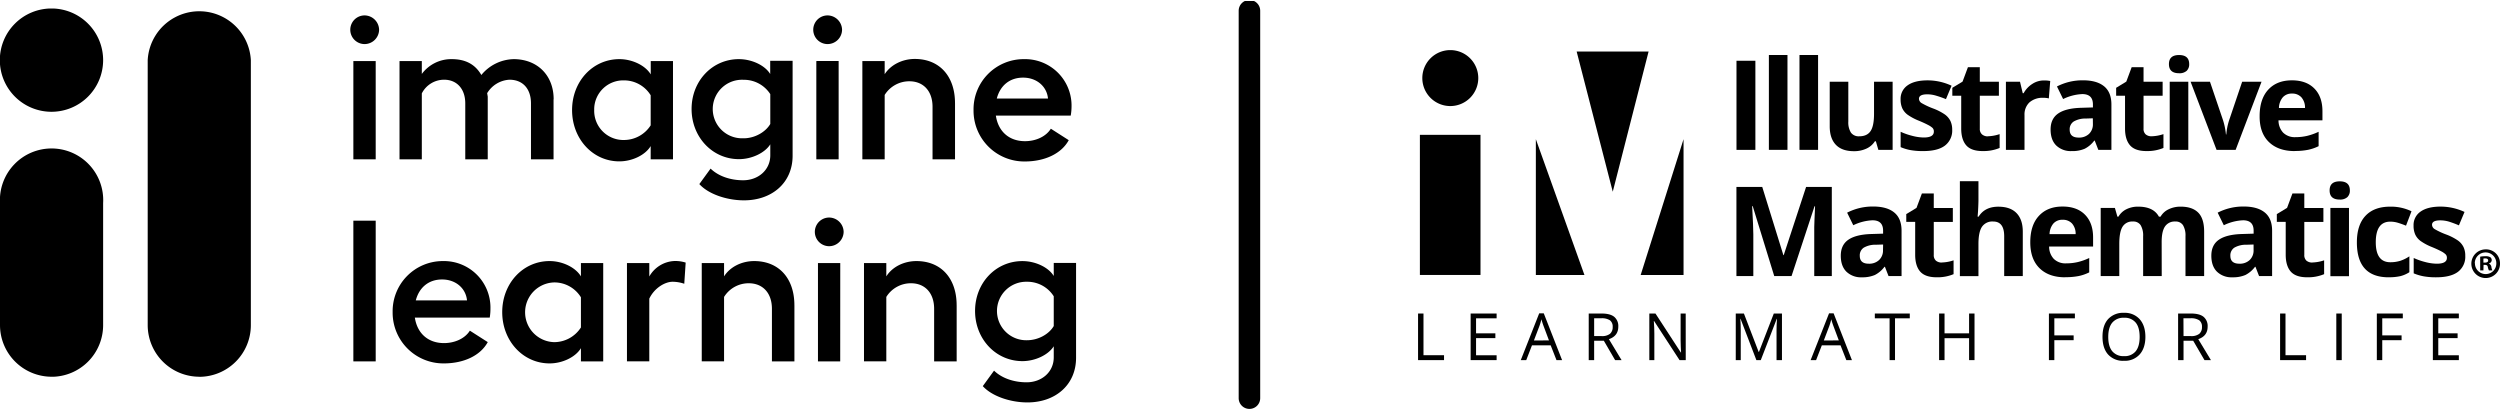
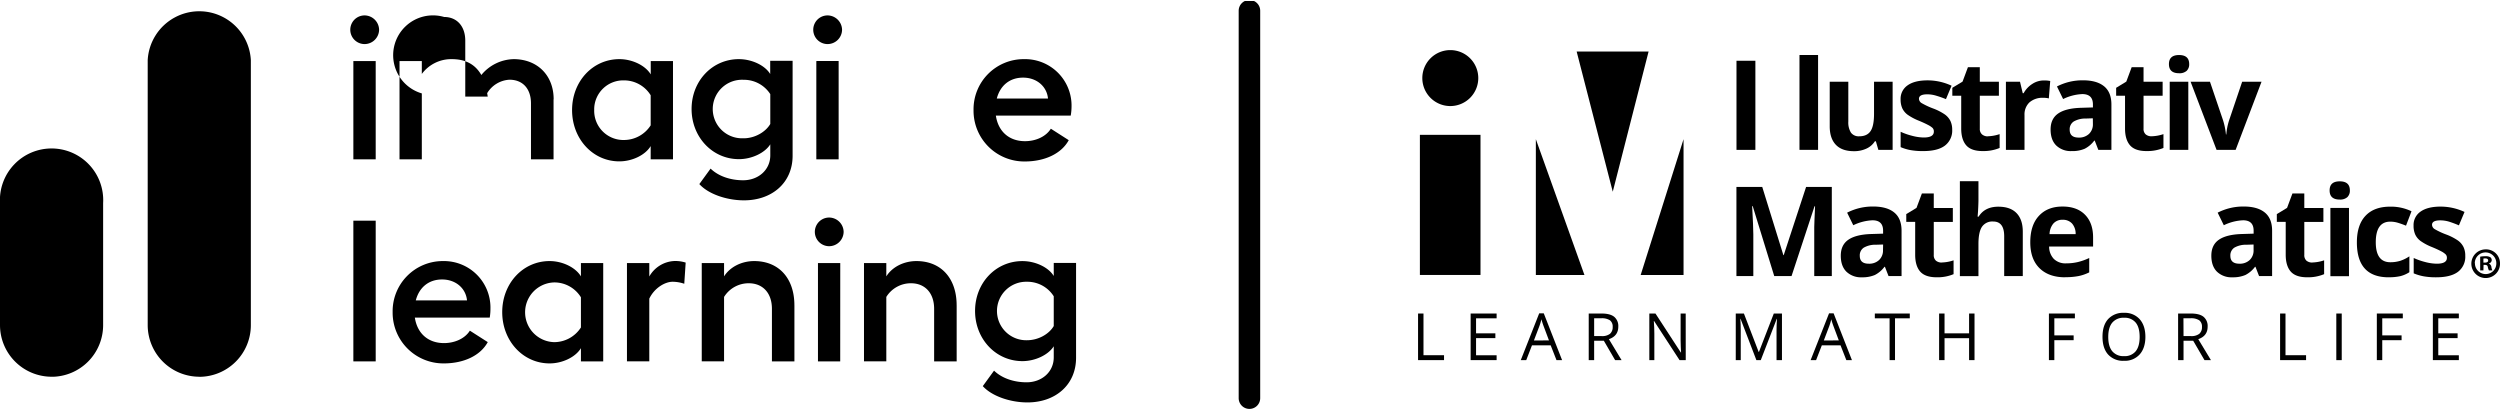
<svg xmlns="http://www.w3.org/2000/svg" viewBox="0 0 1161.64 190">
  <defs>
    <style>.cls-1{fill:none;}.cls-2{clip-path:url(#clip-path);}.cls-3{clip-path:url(#clip-path-2);}.cls-4{fill:#100b70;}.cls-5{clip-path:url(#clip-path-3);}.cls-6{clip-path:url(#clip-path-4);}</style>
    <clipPath id="clip-path" transform="translate(0 0.48)">
      <rect class="cls-1" width="1161.64" height="190" />
    </clipPath>
    <clipPath id="clip-path-2" transform="translate(0 0.48)">
      <rect class="cls-1" width="1161.64" height="190" />
    </clipPath>
    <clipPath id="clip-path-3" transform="translate(0 0.48)">
      <rect class="cls-1" y="3.49" width="500" height="183.01" />
    </clipPath>
    <clipPath id="clip-path-4" transform="translate(0 0.48)">
      <rect class="cls-1" y="3.49" width="116.59" height="171.08" />
    </clipPath>
  </defs>
  <g id="Layer_2" data-name="Layer 2">
    <g id="Layer_1-2" data-name="Layer 1">
      <g id="IL-ILM-full-mark-partner-lockup_K">
        <g class="cls-2">
          <g class="cls-3">
            <path class="cls-4" d="M520.33,94.52" transform="translate(0 0.48)" />
            <path d="M580.56,189.52a5,5,0,0,1-5-5V4.52a5,5,0,1,1,10,0v180a5,5,0,0,1-5,5" transform="translate(0 0.48)" />
          </g>
          <g class="cls-5">
            <path d="M176.15,13.29A6.76,6.76,0,0,1,169.42,20a6.66,6.66,0,1,1,0-13.32,6.81,6.81,0,0,1,6.73,6.6m-1.58,60.27H164.19V27.88h10.38Z" transform="translate(0 0.48)" />
-             <path d="M257.21,45.63V73.56H246.72v-26c0-6.82-3.83-11-10-11a12.93,12.93,0,0,0-10.36,6.26l.27,1.59V73.56H216.19v-26c0-6.82-4-11-9.82-11A11.6,11.6,0,0,0,196,42.92V73.56H185.64V27.88H196v6A17,17,0,0,1,209.93,27c6.26,0,10.83,2.33,13.73,7.37a20,20,0,0,1,15-7.37c10.94,0,18.6,7.43,18.6,18.68" transform="translate(0 0.48)" />
+             <path d="M257.21,45.63V73.56H246.72v-26c0-6.82-3.83-11-10-11a12.93,12.93,0,0,0-10.36,6.26l.27,1.59H216.19v-26c0-6.82-4-11-9.82-11A11.6,11.6,0,0,0,196,42.92V73.56H185.64V27.88H196v6A17,17,0,0,1,209.93,27c6.26,0,10.83,2.33,13.73,7.37a20,20,0,0,1,15-7.37c10.94,0,18.6,7.43,18.6,18.68" transform="translate(0 0.48)" />
            <path d="M312.71,27.88V73.56H302.34V67.39c-2.43,4.12-8.5,7.11-14.58,7.11-12.32,0-21.94-10.47-21.94-23.83S275.44,27,287.8,27c6.07,0,12.14,3,14.57,7.09V27.88Zm-10.37,29.9v-14a14.52,14.52,0,0,0-12.42-6.91A13.5,13.5,0,0,0,276.1,50c0,.22,0,.44,0,.65a13.57,13.57,0,0,0,13.25,13.92h.57a14.74,14.74,0,0,0,12.42-6.81" transform="translate(0 0.48)" />
            <path d="M368.29,27.78v44.1c0,12.61-9.62,20.73-22.6,20.73-7.95,0-16.54-2.89-20.74-7.56l5.23-7.19c3.64,3.54,9.25,5.42,15.13,5.42,7,0,12.61-4.77,12.61-11.59V66.57c-2.43,3.92-8.5,6.9-14.57,6.9-12.33,0-22-10.26-22-23.31S331,27,343.3,27c6.07,0,12.15,2.9,14.58,6.91V27.78ZM357.92,57.12V43.26a14.53,14.53,0,0,0-12.4-6.66,13.6,13.6,0,1,0-.78,27.18h.78c5.12,0,10.16-2.83,12.4-6.66" transform="translate(0 0.48)" />
            <path d="M391.27,13.29A6.74,6.74,0,0,1,384.54,20a6.66,6.66,0,0,1,0-13.32,6.81,6.81,0,0,1,6.73,6.6m-1.59,14.57v45.7H379.31V27.88Z" transform="translate(0 0.48)" />
-             <path d="M443.76,47.5V73.56H433.31V49.14c0-7.37-4.3-11.85-10.75-11.85a13.44,13.44,0,0,0-11.49,6.35V73.56H400.7V27.88h10.37V34c2.81-4.38,8.23-7.09,14-7.09,11.4,0,18.68,7.94,18.68,20.55" transform="translate(0 0.48)" />
            <path d="M497.48,53.25H462.73c1.11,7.38,6.17,11.87,13.55,11.87,5.14,0,9.8-2.22,12-5.8l8.32,5.33c-3.33,6.16-11,9.9-20.46,9.9A23.59,23.59,0,0,1,452.36,51.1c0-.19,0-.37,0-.56A23.3,23.3,0,0,1,475.45,27h.45a21.58,21.58,0,0,1,22,21.22c0,.18,0,.36,0,.53a25.92,25.92,0,0,1-.38,4.49m-10.56-7.94c-.55-5.69-5.32-9.71-11.58-9.71s-10.65,3.73-12.21,9.71Z" transform="translate(0 0.48)" />
            <rect x="164.19" y="102.54" width="10.38" height="65.38" />
            <path d="M227.52,147.09H192.76c1.11,7.37,6.18,11.85,13.56,11.85,5.13,0,9.8-2.22,12-5.78l8.32,5.32c-3.33,6.17-11,9.9-20.46,9.9a23.59,23.59,0,0,1-23.74-23.44c0-.19,0-.38,0-.57a23.31,23.31,0,0,1,23.08-23.54h.46a21.6,21.6,0,0,1,21.91,21.27,5,5,0,0,1,0,.55,25.46,25.46,0,0,1-.33,4.44m-10.56-8c-.56-5.7-5.32-9.71-11.59-9.71s-10.64,3.74-12.21,9.71Z" transform="translate(0 0.48)" />
            <path d="M280.29,121.77v45.68H269.93v-6.16c-2.44,4.1-8.5,7.09-14.57,7.09-12.33,0-22-10.46-22-23.82s9.63-23.73,22-23.73c6.07,0,12.13,3,14.57,7.11v-6.17Zm-10.36,29.89v-14a14.48,14.48,0,0,0-12.43-6.91,13.88,13.88,0,0,0,0,27.75,14.77,14.77,0,0,0,12.43-6.83" transform="translate(0 0.48)" />
            <path d="M318.6,121.56l-.65,9.81a17.29,17.29,0,0,0-5.42-.93c-3.46,0-8.41,2.79-10.83,7.84v29.14H291.32V121.77H301.7V128a14.13,14.13,0,0,1,11.63-7.2,15.92,15.92,0,0,1,5.27.73" transform="translate(0 0.48)" />
            <path d="M369.13,141.38v26.07H358.68V143c0-7.38-4.3-11.86-10.75-11.86a13.44,13.44,0,0,0-11.49,6.35V167.4H326.07V121.77h10.37v6.17c2.8-4.44,8.22-7.11,14-7.11,11.4,0,18.68,7.94,18.68,20.55" transform="translate(0 0.48)" />
            <path d="M392,107.2a6.76,6.76,0,0,1-6.72,6.72,6.66,6.66,0,0,1,0-13.32,6.79,6.79,0,0,1,6.72,6.6m-1.59,60.25H380.07V121.77h10.36Z" transform="translate(0 0.48)" />
            <path d="M444.52,141.38v26.07H434.05V143c0-7.38-4.3-11.86-10.73-11.86a13.42,13.42,0,0,0-11.49,6.35V167.4H401.46V121.77h10.37v6.17c2.79-4.44,8.21-7.11,14-7.11,11.39,0,18.68,7.94,18.68,20.55" transform="translate(0 0.48)" />
            <path d="M500,121.68v44.08c0,12.61-9.61,20.75-22.6,20.75-7.94,0-16.53-2.9-20.74-7.57l5.23-7.2c3.64,3.55,9.25,5.42,15.13,5.42,7,0,12.61-4.76,12.61-11.58v-5.17c-2.42,3.92-8.49,6.91-14.56,6.91-12.34,0-22-10.28-22-23.31s9.62-23.17,22-23.17c6.07,0,12.14,2.9,14.56,6.92v-6.07ZM489.63,151V137.19a14.5,14.5,0,0,0-12.42-6.75,13.59,13.59,0,1,0,0,27.17h0c5.14,0,10.18-2.75,12.42-6.6" transform="translate(0 0.48)" />
          </g>
          <g class="cls-6">
            <path d="M92.63,174.57h0a24,24,0,0,1-24-24V27.46a24,24,0,0,1,47.93,0V150.61a24,24,0,0,1-24,24" transform="translate(0 0.48)" />
            <path d="M24,174.57h0a24,24,0,0,1-24-24V93.89a24,24,0,1,1,47.92,0V150.6a24,24,0,0,1-24,24" transform="translate(0 0.48)" />
-             <path d="M47.92,27.46a24,24,0,1,1-24-24,24,24,0,0,1,24,24" transform="translate(0 0.48)" />
          </g>
          <g class="cls-3">
            <path d="M1161.64,121.77a6.66,6.66,0,1,1-6.64-6.38,6.47,6.47,0,0,1,6.64,6.38m-11.65,0a5,5,0,0,0,5,5.1,4.92,4.92,0,0,0,4.94-5.06,5,5,0,1,0-10,0m4,3.35h-1.5v-6.38a12.89,12.89,0,0,1,2.48-.2,4.07,4.07,0,0,1,2.25.47,1.75,1.75,0,0,1,.64,1.4,1.66,1.66,0,0,1-1.35,1.48V122a1.91,1.91,0,0,1,1.19,1.56,5,5,0,0,0,.47,1.6h-1.62a5.89,5.89,0,0,1-.51-1.56c-.12-.7-.51-1-1.34-1H1154Zm0-3.62h.71c.83,0,1.5-.27,1.5-.94s-.44-1-1.38-1a3.47,3.47,0,0,0-.83.08Z" transform="translate(0 0.48)" />
            <polygon points="713.64 64.67 713.64 127.77 736.22 127.77 713.64 64.67" />
            <polygon points="782.27 64.67 762.35 127.77 782.27 127.77 782.27 64.67" />
            <polygon points="732.6 23.94 749.38 89.08 766.03 23.94 732.6 23.94" />
            <rect x="659.76" y="62.65" width="28.16" height="65.11" />
            <path d="M660.89,35.8a13,13,0,1,1,13,13,13,13,0,0,1-13-13" transform="translate(0 0.48)" />
            <rect x="806.87" y="28.23" width="8.78" height="41.41" />
-             <rect x="821.92" y="25.56" width="8.64" height="44.07" />
            <rect x="836.14" y="25.56" width="8.64" height="44.07" />
            <path d="M872.79,69.16l-1.16-4h-.45a9.14,9.14,0,0,1-3.94,3.41,13.45,13.45,0,0,1-5.8,1.2q-5.58,0-8.42-3t-2.83-8.6V37.49h8.64V56a8.9,8.9,0,0,0,1.22,5.14,4.43,4.43,0,0,0,3.88,1.71c2.42,0,4.16-.81,5.24-2.42s1.61-4.29,1.61-8V37.49h8.64V69.16Z" transform="translate(0 0.48)" />
            <path d="M907.1,59.75a8.73,8.73,0,0,1-3.39,7.43q-3.37,2.55-10.12,2.54a31.91,31.91,0,0,1-5.89-.46,21.62,21.62,0,0,1-4.56-1.38V60.75a30.39,30.39,0,0,0,5.42,1.89,22,22,0,0,0,5.31.77c3.14,0,4.7-.91,4.7-2.72A2.3,2.3,0,0,0,898,59a9.32,9.32,0,0,0-2.15-1.44q-1.53-.81-4.08-1.89a25.45,25.45,0,0,1-5.37-2.83,8,8,0,0,1-2.49-3,9.82,9.82,0,0,1-.78-4.15,7.53,7.53,0,0,1,3.27-6.53q3.27-2.3,9.28-2.3a26.37,26.37,0,0,1,11.13,2.49l-2.61,6.23A46.8,46.8,0,0,0,899.71,44a14.13,14.13,0,0,0-4.22-.65c-2.55,0-3.83.69-3.83,2.07a2.44,2.44,0,0,0,1.23,2,35,35,0,0,0,5.4,2.52,25.06,25.06,0,0,1,5.44,2.8,8.37,8.37,0,0,1,2.55,3,9.38,9.38,0,0,1,.82,4" transform="translate(0 0.48)" />
            <path d="M923.7,62.84a18.79,18.79,0,0,0,5.44-1v6.43a19.45,19.45,0,0,1-7.93,1.44c-3.46,0-6-.87-7.55-2.62s-2.37-4.36-2.37-7.85V44h-4.13V40.32l4.76-2.88,2.49-6.69h5.52v6.74h8.87V44h-8.87V59.25A3.36,3.36,0,0,0,921,62a4.05,4.05,0,0,0,2.73.88" transform="translate(0 0.48)" />
            <path d="M949.74,36.9a13.87,13.87,0,0,1,2.91.25l-.65,8.1a9.88,9.88,0,0,0-2.55-.28A9.17,9.17,0,0,0,943,47.09,7.68,7.68,0,0,0,940.7,53V69.16h-8.64V37.49h6.54l1.28,5.33h.42a11.81,11.81,0,0,1,4-4.29,9.79,9.79,0,0,1,5.46-1.63" transform="translate(0 0.48)" />
            <path d="M975,69.16l-1.67-4.31h-.22a12.63,12.63,0,0,1-4.49,3.81,14.5,14.5,0,0,1-6,1.06,9.71,9.71,0,0,1-7.18-2.6q-2.62-2.61-2.62-7.42,0-5,3.52-7.44T967,49.61l5.49-.17V48.06q0-4.81-4.92-4.82a22.47,22.47,0,0,0-8.93,2.3l-2.86-5.84a25.75,25.75,0,0,1,12.13-2.86q6.36,0,9.77,2.78c2.26,1.85,3.4,4.66,3.4,8.44v21.1Zm-2.55-14.67-3.34.11A10.68,10.68,0,0,0,963.53,56a4.29,4.29,0,0,0-1.84,3.79q0,3.66,4.19,3.66a6.66,6.66,0,0,0,4.81-1.73,6.09,6.09,0,0,0,1.79-4.59Z" transform="translate(0 0.48)" />
            <path d="M999.82,62.84a18.79,18.79,0,0,0,5.44-1v6.43a19.45,19.45,0,0,1-7.93,1.44c-3.46,0-6-.87-7.55-2.62s-2.37-4.36-2.37-7.85V44h-4.13V40.32L988,37.44l2.49-6.69h5.52v6.74h8.87V44h-8.87V59.25a3.36,3.36,0,0,0,1,2.71,4.05,4.05,0,0,0,2.73.88" transform="translate(0 0.48)" />
            <path d="M1007.81,29.31c0-2.82,1.57-4.22,4.7-4.22s4.71,1.4,4.71,4.22a4.14,4.14,0,0,1-1.18,3.13,5,5,0,0,1-3.53,1.11q-4.69,0-4.7-4.24m9,39.85h-8.64V37.49h8.64Z" transform="translate(0 0.48)" />
            <path d="M1029.94,69.16l-12.07-31.67h9l6.11,18A32.31,32.31,0,0,1,1034.3,62h.17a28.36,28.36,0,0,1,1.27-6.49l6.09-18h9L1038.8,69.16Z" transform="translate(0 0.48)" />
-             <path d="M1066.25,69.72q-7.65,0-12-4.22t-4.3-12q0-7.95,4-12.31c2.66-2.89,6.32-4.34,11-4.34q6.7,0,10.45,3.82t3.74,10.57v4.19h-20.42a8.3,8.3,0,0,0,2.18,5.75,7.66,7.66,0,0,0,5.72,2.07,23.54,23.54,0,0,0,5.41-.6,27.47,27.47,0,0,0,5.33-1.9v6.69a20.76,20.76,0,0,1-4.85,1.68,30.42,30.42,0,0,1-6.29.55M1065,43a5.45,5.45,0,0,0-4.3,1.75,8,8,0,0,0-1.78,4.94h12.12a7.22,7.22,0,0,0-1.67-4.94A5.64,5.64,0,0,0,1065,43" transform="translate(0 0.48)" />
            <path d="M824.41,127.8l-10-32.49h-.26q.54,9.91.54,13.23V127.8h-7.85V86.39h12l9.81,31.67h.17l10.39-31.67h11.95V127.8H843V108.2c0-.92,0-2,0-3.2s.16-4.42.38-9.63h-.25L832.45,127.8Z" transform="translate(0 0.48)" />
            <path d="M877.52,127.8l-1.67-4.3h-.23a12.76,12.76,0,0,1-4.49,3.81,14.66,14.66,0,0,1-6,1.06,9.73,9.73,0,0,1-7.18-2.61q-2.62-2.61-2.62-7.42,0-5,3.53-7.43t10.63-2.65l5.5-.17V106.7q0-4.82-4.93-4.82a22.43,22.43,0,0,0-8.92,2.3l-2.86-5.84a25.8,25.8,0,0,1,12.12-2.86q6.38,0,9.77,2.78t3.4,8.44v21.1ZM875,113.13l-3.34.11A10.75,10.75,0,0,0,866,114.6a4.27,4.27,0,0,0-1.84,3.8c0,2.43,1.39,3.65,4.19,3.65a6.61,6.61,0,0,0,4.8-1.73,6.06,6.06,0,0,0,1.8-4.59Z" transform="translate(0 0.48)" />
            <path d="M902.31,121.48a18.35,18.35,0,0,0,5.43-1v6.43a19.24,19.24,0,0,1-7.93,1.45c-3.45,0-6-.88-7.55-2.62s-2.36-4.37-2.36-7.86V102.62h-4.14V99l4.76-2.89,2.5-6.69h5.52v6.74h8.86v6.49h-8.86v15.27a3.37,3.37,0,0,0,1,2.72,4.11,4.11,0,0,0,2.74.87" transform="translate(0 0.48)" />
            <path d="M939.9,127.8h-8.64V109.3c0-4.56-1.7-6.85-5.1-6.85a5.79,5.79,0,0,0-5.24,2.47q-1.62,2.46-1.62,8v14.9h-8.63V83.73h8.63v9c0,.7-.06,2.34-.19,4.93l-.2,2.55h.45q2.89-4.65,9.18-4.65,5.58,0,8.47,3c1.92,2,2.89,4.87,2.89,8.61Z" transform="translate(0 0.48)" />
            <path d="M959.64,128.37q-7.65,0-11.95-4.22t-4.31-12q0-8,4-12.31c2.66-2.9,6.32-4.35,11-4.35q6.71,0,10.45,3.82t3.74,10.57v4.19H952.14a8.29,8.29,0,0,0,2.18,5.75,7.66,7.66,0,0,0,5.72,2.07,23.54,23.54,0,0,0,5.41-.6,27.09,27.09,0,0,0,5.32-1.89v6.68a20.11,20.11,0,0,1-4.84,1.69,31.13,31.13,0,0,1-6.29.55m-1.22-26.68a5.48,5.48,0,0,0-4.3,1.74,8,8,0,0,0-1.79,4.94h12.13a7.24,7.24,0,0,0-1.67-4.94,5.69,5.69,0,0,0-4.37-1.74" transform="translate(0 0.48)" />
-             <path d="M1004.46,127.8h-8.64V109.3a9.38,9.38,0,0,0-1.15-5.14,4,4,0,0,0-3.61-1.71,5.23,5.23,0,0,0-4.82,2.44q-1.5,2.43-1.5,8v14.9H976.1V96.13h6.6l1.16,4.06h.48A8.74,8.74,0,0,1,988,96.77a11.94,11.94,0,0,1,5.52-1.23q7.11,0,9.63,4.65h.77a8.46,8.46,0,0,1,3.75-3.43,12.51,12.51,0,0,1,5.59-1.22q5.38,0,8.14,2.76t2.77,8.85V127.8h-8.67V109.3a9.29,9.29,0,0,0-1.15-5.14,4,4,0,0,0-3.61-1.71,5.38,5.38,0,0,0-4.74,2.27q-1.57,2.27-1.57,7.19Z" transform="translate(0 0.48)" />
            <path d="M1049.69,127.8l-1.67-4.3h-.22a12.84,12.84,0,0,1-4.49,3.81,14.66,14.66,0,0,1-6,1.06,9.71,9.71,0,0,1-7.18-2.61q-2.62-2.61-2.62-7.42,0-5,3.52-7.43t10.64-2.65l5.49-.17V106.7q0-4.82-4.92-4.82a22.47,22.47,0,0,0-8.93,2.3l-2.86-5.84a25.87,25.87,0,0,1,12.13-2.86q6.36,0,9.77,2.78c2.26,1.85,3.4,4.66,3.4,8.44v21.1Zm-2.55-14.67-3.34.11a10.77,10.77,0,0,0-5.61,1.36,4.29,4.29,0,0,0-1.84,3.8q0,3.64,4.19,3.65a6.62,6.62,0,0,0,4.81-1.73,6.09,6.09,0,0,0,1.79-4.59Z" transform="translate(0 0.48)" />
            <path d="M1074.48,121.48a18.46,18.46,0,0,0,5.44-1v6.43a19.27,19.27,0,0,1-7.93,1.45c-3.46,0-6-.88-7.55-2.62s-2.37-4.37-2.37-7.86V102.62h-4.13V99l4.76-2.89,2.49-6.69h5.52v6.74h8.87v6.49h-8.87v15.27a3.38,3.38,0,0,0,1,2.72,4.1,4.1,0,0,0,2.73.87" transform="translate(0 0.48)" />
            <path d="M1082.47,88c0-2.82,1.57-4.22,4.7-4.22s4.71,1.4,4.71,4.22a4.14,4.14,0,0,1-1.18,3.13,5,5,0,0,1-3.53,1.12q-4.7,0-4.7-4.25m9,39.85h-8.64V96.13h8.64Z" transform="translate(0 0.48)" />
            <path d="M1109.92,128.37q-14.79,0-14.78-16.23,0-8.07,4-12.34t11.53-4.26a22,22,0,0,1,9.85,2.15l-2.55,6.69c-1.36-.55-2.62-1-3.79-1.35a12.19,12.19,0,0,0-3.51-.52q-6.75,0-6.75,9.57,0,9.28,6.75,9.29a15.42,15.42,0,0,0,4.61-.66,16.73,16.73,0,0,0,4.25-2.09V126a13.93,13.93,0,0,1-4.23,1.84,23.88,23.88,0,0,1-5.4.51" transform="translate(0 0.48)" />
            <path d="M1145.5,118.4a8.73,8.73,0,0,1-3.38,7.42q-3.39,2.55-10.13,2.55a31.82,31.82,0,0,1-5.89-.47,22.21,22.21,0,0,1-4.56-1.37v-7.14a30.38,30.38,0,0,0,5.42,1.9,21.91,21.91,0,0,0,5.31.76c3.14,0,4.7-.9,4.7-2.72a2.22,2.22,0,0,0-.62-1.65,9,9,0,0,0-2.15-1.45c-1-.54-2.38-1.17-4.08-1.88a25.39,25.39,0,0,1-5.37-2.84,7.93,7.93,0,0,1-2.49-3,9.88,9.88,0,0,1-.78-4.15,7.52,7.52,0,0,1,3.27-6.53q3.27-2.31,9.28-2.31A26.37,26.37,0,0,1,1145.16,98l-2.61,6.23c-1.58-.68-3.07-1.23-4.44-1.67a14.13,14.13,0,0,0-4.22-.65c-2.55,0-3.83.69-3.83,2.07a2.44,2.44,0,0,0,1.23,2,33.59,33.59,0,0,0,5.4,2.52,25.26,25.26,0,0,1,5.44,2.8,8.31,8.31,0,0,1,2.55,3,9.17,9.17,0,0,1,.82,4.05" transform="translate(0 0.48)" />
            <polygon points="658.91 167.33 658.91 145.68 661.43 145.68 661.43 165.05 670.98 165.05 670.98 167.33 658.91 167.33" />
            <polygon points="695.41 167.33 683.34 167.33 683.34 145.68 695.41 145.68 695.41 147.91 685.86 147.91 685.86 154.89 694.83 154.89 694.83 157.11 685.86 157.11 685.86 165.08 695.41 165.08 695.41 167.33" />
            <path d="M723.23,166.85l-2.7-6.88h-8.68l-2.67,6.88h-2.54l8.56-21.74h2.12l8.51,21.74Zm-3.49-9.15L717.23,151a32.49,32.49,0,0,1-1-3.13,30,30,0,0,1-.93,3.13l-2.55,6.71Z" transform="translate(0 0.48)" />
            <path d="M740.73,157.85v9h-2.52V145.2h5.94q4,0,5.89,1.52a5.55,5.55,0,0,1,1.91,4.6c0,2.86-1.46,4.8-4.36,5.8l5.88,9.73h-3l-5.24-9Zm0-2.16h3.45a6,6,0,0,0,3.91-1.06,4,4,0,0,0,1.25-3.18,3.62,3.62,0,0,0-1.27-3.1,6.86,6.86,0,0,0-4.06-.94h-3.28Z" transform="translate(0 0.48)" />
            <path d="M783.29,166.85h-2.88l-11.83-18.17h-.12c.16,2.13.24,4.09.24,5.86v12.31h-2.33V145.2h2.85L781,163.3h.12c0-.27-.06-1.12-.13-2.57s-.1-2.48-.08-3.1V145.2h2.36Z" transform="translate(0 0.48)" />
            <path d="M816.11,166.85l-7.35-19.19h-.11c.13,1.52.2,3.32.2,5.42v13.77h-2.32V145.2h3.79l6.86,17.86h.12l6.91-17.86H828v21.65h-2.52V152.9c0-1.6.07-3.34.21-5.21h-.12l-7.41,19.16Z" transform="translate(0 0.48)" />
            <path d="M857.91,166.85l-2.7-6.88h-8.68l-2.67,6.88h-2.54l8.56-21.74H852l8.51,21.74Zm-3.49-9.15L851.91,151a32.49,32.49,0,0,1-1-3.13A30,30,0,0,1,850,151l-2.55,6.71Z" transform="translate(0 0.48)" />
            <polygon points="880.53 167.33 878.01 167.33 878.01 147.91 871.15 147.91 871.15 145.68 887.39 145.68 887.39 147.91 880.53 147.91 880.53 167.33" />
            <polygon points="917.47 167.33 914.95 167.33 914.95 157.14 903.54 157.14 903.54 167.33 901.02 167.33 901.02 145.68 903.54 145.68 903.54 154.89 914.95 154.89 914.95 145.68 917.47 145.68 917.47 167.33" />
            <polygon points="954.56 167.33 952.04 167.33 952.04 145.68 964.11 145.68 964.11 147.91 954.56 147.91 954.56 155.84 963.53 155.84 963.53 158.07 954.56 158.07 954.56 167.33" />
            <path d="M996.87,156c0,3.46-.88,6.19-2.63,8.17a9.23,9.23,0,0,1-7.31,3,9.35,9.35,0,0,1-7.39-2.93c-1.73-1.94-2.6-4.7-2.6-8.25s.87-6.26,2.61-8.2a9.44,9.44,0,0,1,7.41-2.91,9.22,9.22,0,0,1,7.29,3c1.74,2,2.62,4.7,2.62,8.18m-17.26,0q0,4.4,1.87,6.67a6.65,6.65,0,0,0,5.45,2.27,6.56,6.56,0,0,0,5.43-2.26q1.85-2.27,1.84-6.68t-1.83-6.63a6.54,6.54,0,0,0-5.41-2.26,6.71,6.71,0,0,0-5.48,2.27c-1.25,1.52-1.87,3.72-1.87,6.62" transform="translate(0 0.48)" />
            <path d="M1014.59,157.85v9h-2.52V145.2H1018q4,0,5.89,1.52a5.54,5.54,0,0,1,1.9,4.6c0,2.86-1.45,4.8-4.35,5.8l5.88,9.73h-3l-5.24-9Zm0-2.16H1018a6,6,0,0,0,3.91-1.06,4,4,0,0,0,1.25-3.18,3.65,3.65,0,0,0-1.27-3.1,6.88,6.88,0,0,0-4.07-.94h-3.27Z" transform="translate(0 0.48)" />
            <polygon points="1059.46 167.33 1059.46 145.68 1061.97 145.68 1061.97 165.05 1071.53 165.05 1071.53 167.33 1059.46 167.33" />
            <rect x="1085.58" y="145.68" width="2.52" height="21.66" />
            <polygon points="1106.93 167.33 1104.41 167.33 1104.41 145.68 1116.48 145.68 1116.48 147.91 1106.93 147.91 1106.93 155.84 1115.91 155.84 1115.91 158.07 1106.93 158.07 1106.93 167.33" />
            <polygon points="1142.52 167.33 1130.44 167.33 1130.44 145.68 1142.52 145.68 1142.52 147.91 1132.96 147.91 1132.96 154.89 1141.94 154.89 1141.94 157.11 1132.96 157.11 1132.96 165.08 1142.52 165.08 1142.52 167.33" />
          </g>
        </g>
      </g>
    </g>
  </g>
</svg>